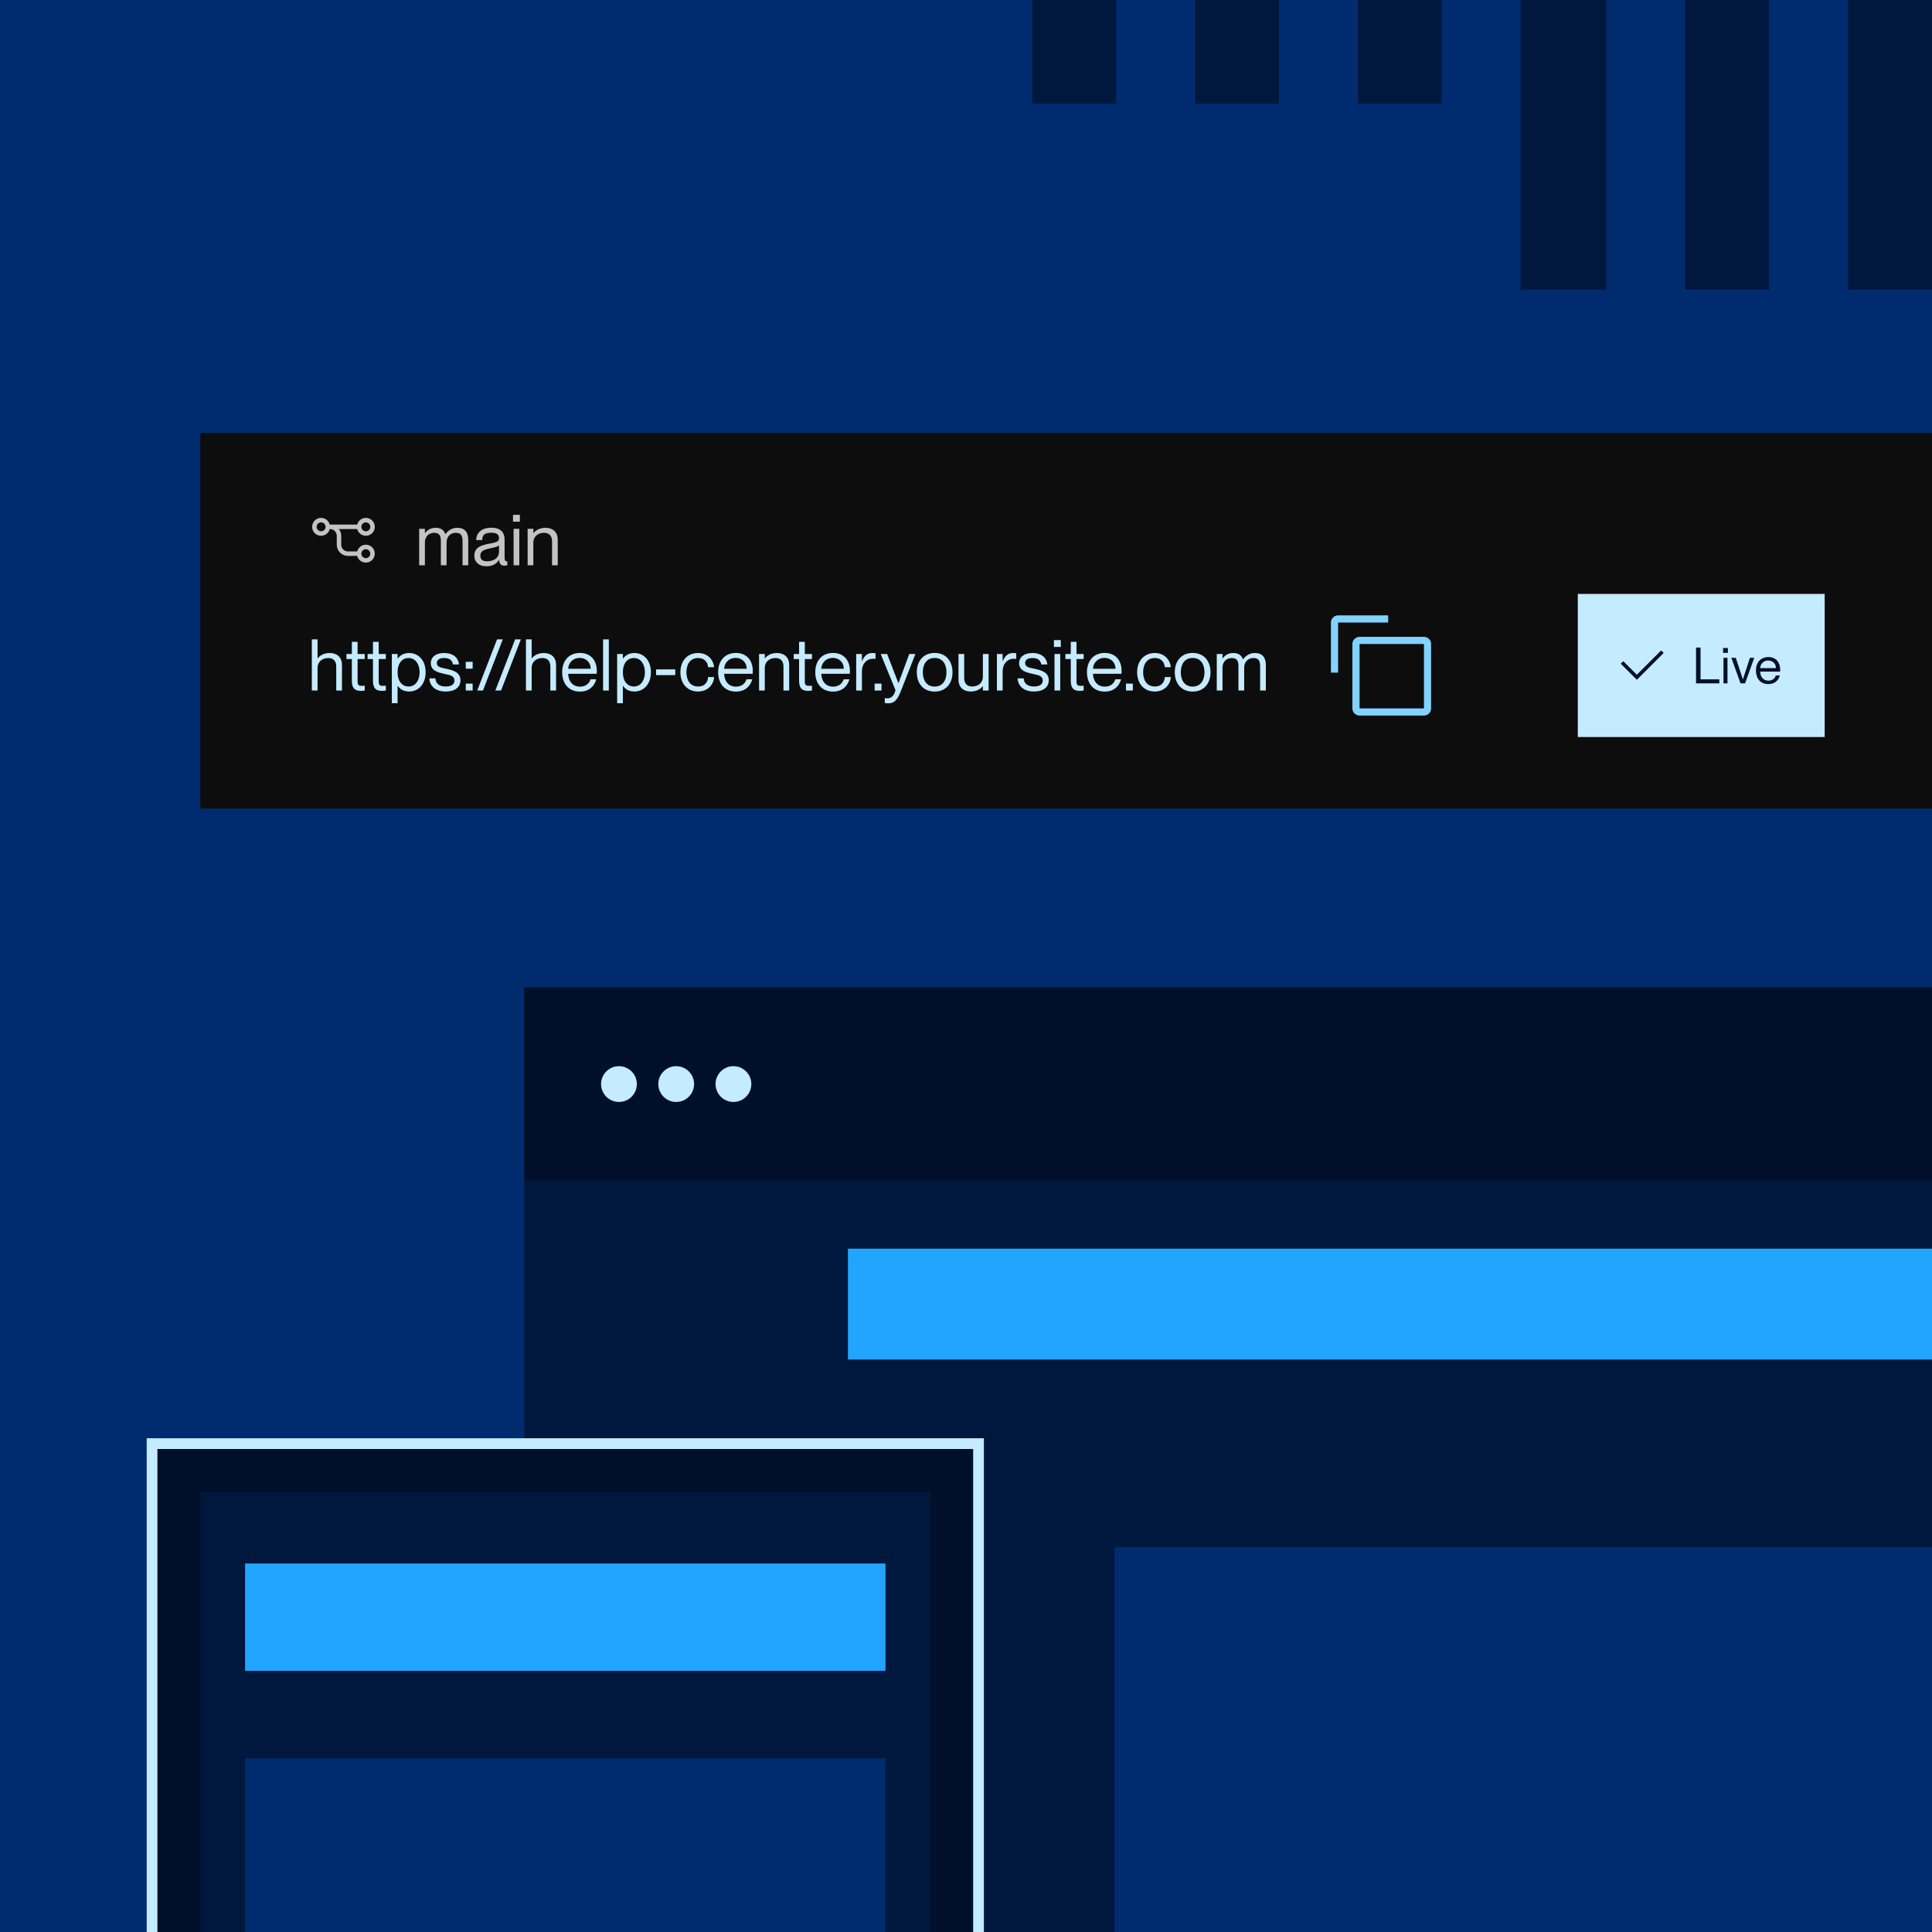
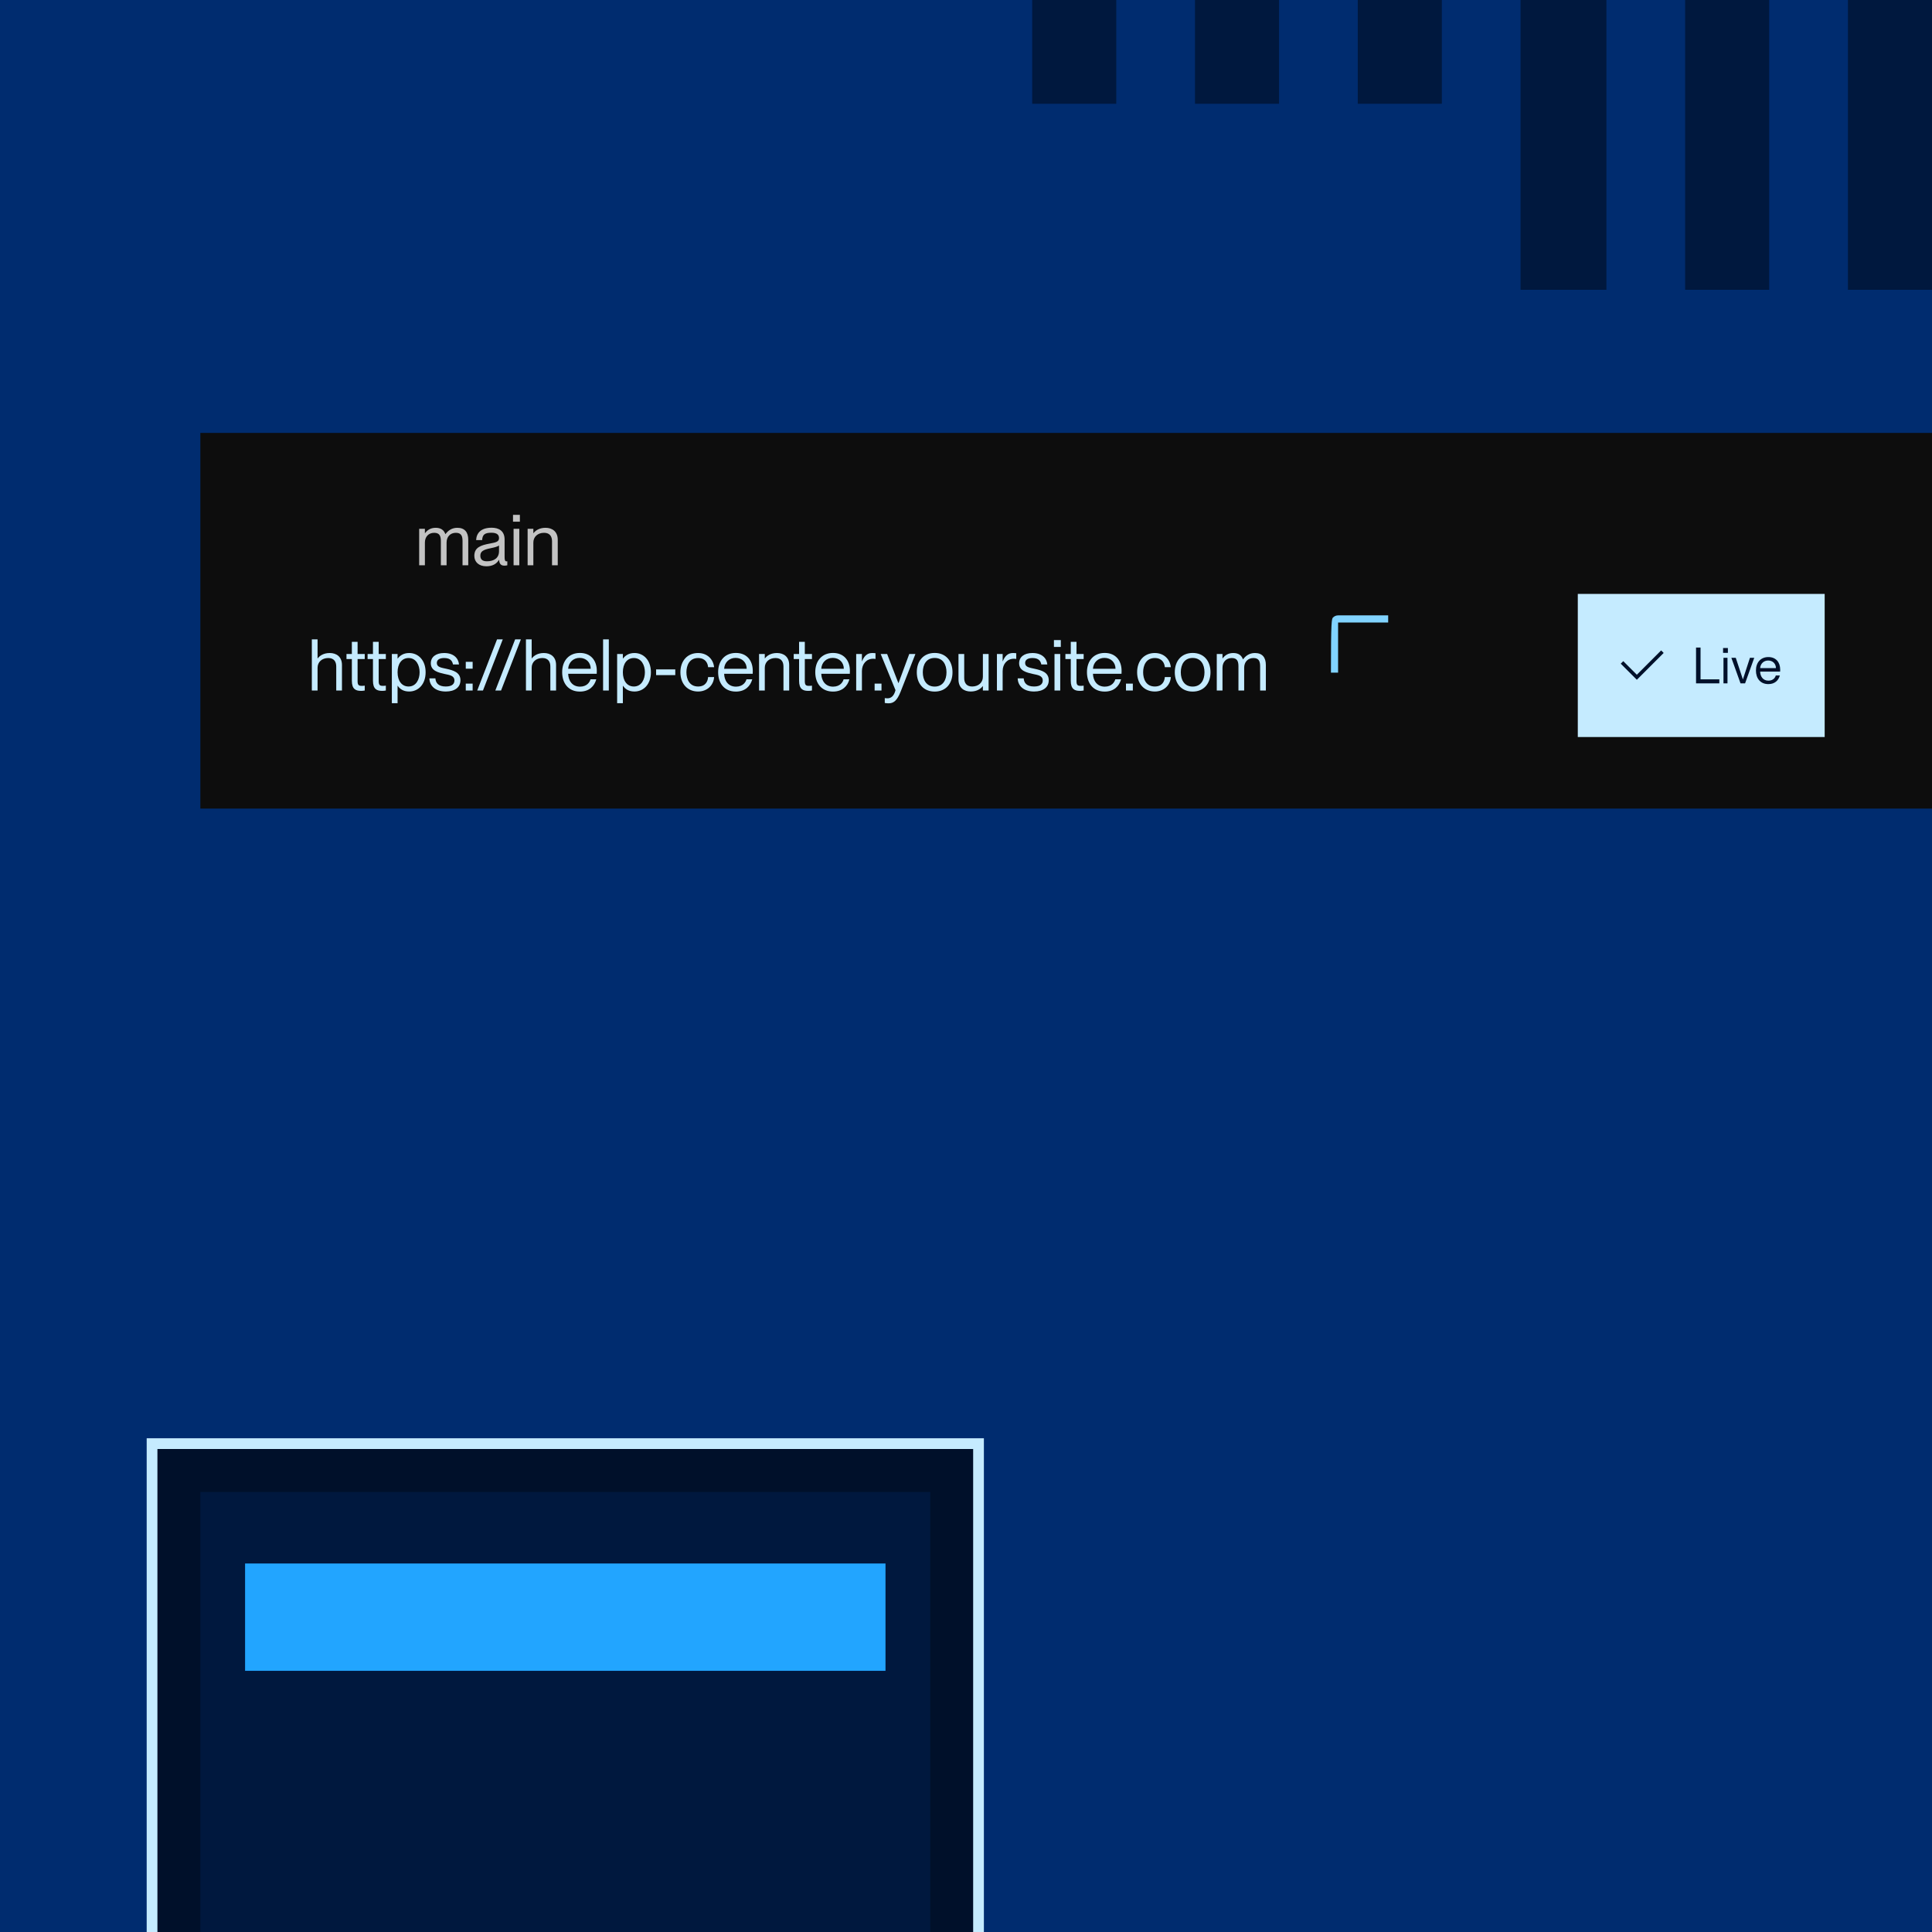
<svg xmlns="http://www.w3.org/2000/svg" fill="none" viewBox="0 0 540 540" height="540" width="540">
  <rect x="0" y="0" width="540" height="540" fill="#808080" stroke="none" />
  <g clip-path="url(#clip0_4971_11972)">
    <rect fill="#002C6F" height="540" width="540" />
    <g clip-path="url(#clip1_4971_11972)">
      <rect fill="#00183E" transform="translate(146.5 276)" height="369" width="483" />
      <rect fill="#00102A" height="54" width="483" y="276" x="146.5" />
      <circle fill="#C5EBFF" r="5" cy="303" cx="173" />
      <circle fill="#C5EBFF" r="5" cy="303" cx="189" />
      <circle fill="#C5EBFF" r="5" cy="303" cx="205" />
      <rect fill="#22A5FF" height="31" width="392.5" y="349" x="237" />
      <rect fill="#002C6F" height="172" width="228.5" y="432.5" x="311.5" />
    </g>
    <rect fill="#0D0D0D" transform="translate(56 121)" height="105" width="484" />
-     <path fill="#C3C3C3" d="M102.25 152.25C101.697 152.252 101.161 152.437 100.724 152.776C100.288 153.115 99.977 153.59 99.839 154.125H97.25C96.753 154.124 96.276 153.927 95.925 153.575C95.573 153.224 95.376 152.747 95.375 152.25V149.75C95.373 149.072 95.147 148.413 94.734 147.875H99.839C99.991 148.464 100.353 148.978 100.856 149.319C101.36 149.661 101.971 149.807 102.574 149.73C103.178 149.653 103.733 149.359 104.135 148.903C104.538 148.446 104.759 147.858 104.759 147.25C104.759 146.642 104.538 146.054 104.135 145.597C103.733 145.141 103.178 144.847 102.574 144.77C101.971 144.693 101.36 144.839 100.856 145.181C100.353 145.522 99.991 146.036 99.839 146.625H92.161C92.009 146.036 91.647 145.522 91.144 145.181C90.64 144.839 90.029 144.693 89.426 144.77C88.822 144.847 88.267 145.141 87.865 145.597C87.463 146.054 87.241 146.642 87.241 147.25C87.241 147.858 87.463 148.446 87.865 148.903C88.267 149.359 88.822 149.653 89.426 149.73C90.029 149.807 90.64 149.661 91.144 149.319C91.647 148.978 92.009 148.464 92.161 147.875H92.25C92.747 147.876 93.224 148.073 93.575 148.425C93.927 148.776 94.124 149.253 94.125 149.75V152.25C94.126 153.079 94.456 153.873 95.041 154.459C95.627 155.044 96.422 155.374 97.25 155.375H99.839C99.957 155.827 100.198 156.236 100.537 156.557C100.876 156.879 101.298 157.098 101.755 157.192C102.213 157.285 102.687 157.248 103.125 157.085C103.562 156.922 103.945 156.64 104.23 156.271C104.515 155.901 104.691 155.459 104.738 154.995C104.784 154.53 104.7 154.062 104.493 153.643C104.287 153.224 103.968 152.872 103.571 152.626C103.175 152.379 102.717 152.249 102.25 152.25ZM102.25 146C102.497 146 102.739 146.073 102.945 146.211C103.15 146.348 103.31 146.543 103.405 146.772C103.5 147 103.524 147.251 103.476 147.494C103.428 147.736 103.309 147.959 103.134 148.134C102.959 148.309 102.736 148.428 102.494 148.476C102.251 148.524 102 148.499 101.772 148.405C101.543 148.31 101.348 148.15 101.211 147.944C101.073 147.739 101 147.497 101 147.25C101 146.919 101.132 146.601 101.367 146.367C101.601 146.132 101.919 146 102.25 146ZM89.75 148.5C89.503 148.5 89.261 148.427 89.056 148.289C88.85 148.152 88.69 147.957 88.595 147.728C88.501 147.5 88.476 147.249 88.524 147.006C88.572 146.764 88.691 146.541 88.866 146.366C89.041 146.191 89.264 146.072 89.506 146.024C89.749 145.976 90 146.001 90.228 146.095C90.457 146.19 90.652 146.35 90.789 146.556C90.927 146.761 91 147.003 91 147.25C91 147.581 90.868 147.899 90.634 148.134C90.399 148.368 90.082 148.5 89.75 148.5ZM102.25 156C102.003 156 101.761 155.927 101.556 155.789C101.35 155.652 101.19 155.457 101.095 155.228C101.001 155 100.976 154.749 101.024 154.506C101.072 154.264 101.191 154.041 101.366 153.866C101.541 153.691 101.764 153.572 102.006 153.524C102.249 153.476 102.5 153.501 102.728 153.595C102.957 153.69 103.152 153.85 103.289 154.056C103.427 154.261 103.5 154.503 103.5 154.75C103.5 155.081 103.368 155.399 103.133 155.633C102.899 155.868 102.581 156 102.25 156Z" />
    <path fill="#C3C3C3" d="M127.82 147.52C129.88 147.52 130.88 148.74 130.88 150.88V158H129.28V151.28C129.28 149.96 129.02 148.92 127.42 148.92C125.82 148.92 124.82 150.06 124.82 151.64V158H123.22V151.28C123.22 149.96 122.96 148.92 121.36 148.92C119.76 148.92 118.76 150.06 118.76 151.64V158H117.16V147.8H118.76V149.02H118.8C119.34 148.3 120.22 147.52 121.76 147.52C123.22 147.52 124.06 148.14 124.48 149.28H124.52C125.22 148.32 126.28 147.52 127.82 147.52ZM135.937 158.28C133.877 158.28 132.577 157.1 132.577 155.38C132.577 153.04 134.297 152.4 136.937 151.92C138.677 151.6 139.477 151.4 139.477 150.4C139.477 149.6 139.037 148.9 137.357 148.9C135.417 148.9 134.857 149.48 134.757 150.96H133.077C133.177 149 134.417 147.5 137.417 147.5C139.317 147.5 141.037 148.3 141.037 150.8V155.7C141.037 156.5 141.157 156.9 141.557 156.9C141.617 156.9 141.677 156.9 141.797 156.88V158C141.537 158.06 141.297 158.1 141.017 158.1C140.137 158.1 139.597 157.76 139.497 156.5H139.457C138.797 157.6 137.637 158.28 135.937 158.28ZM136.097 156.88C138.017 156.88 139.477 156.02 139.477 154.06V152.44C139.177 152.76 138.177 153.02 137.077 153.24C135.097 153.64 134.257 154.12 134.257 155.3C134.257 156.3 134.777 156.88 136.097 156.88ZM145.307 145.82H143.387V143.9H145.307V145.82ZM145.147 158H143.547V147.8H145.147V158ZM152.473 147.52C154.333 147.52 155.893 148.54 155.893 150.88V158H154.293V151.28C154.293 149.96 153.673 148.92 152.073 148.92C150.273 148.92 149.073 150.06 149.073 151.64V158H147.473V147.8H149.073V149.02H149.113C149.653 148.3 150.733 147.52 152.473 147.52Z" />
    <path fill="#C5EBFF" d="M92.16 182.52C94.02 182.52 95.58 183.54 95.58 185.88V193H93.98V186.28C93.98 184.96 93.36 183.92 91.76 183.92C89.96 183.92 88.76 185.06 88.76 186.64V193H87.16V178.7H88.76V184.02H88.8C89.34 183.3 90.42 182.52 92.16 182.52ZM101.946 182.8V184.2H99.946V190.34C99.946 191.42 100.206 191.7 101.106 191.7C101.446 191.7 101.606 191.68 101.946 191.64V193C101.486 193.08 101.246 193.1 100.886 193.1C99.386 193.1 98.346 192.58 98.346 190.26V184.2H96.846V182.8H98.346V179.4H99.946V182.8H101.946ZM107.845 182.8V184.2H105.845V190.34C105.845 191.42 106.105 191.7 107.005 191.7C107.345 191.7 107.505 191.68 107.845 191.64V193C107.385 193.08 107.145 193.1 106.785 193.1C105.285 193.1 104.245 192.58 104.245 190.26V184.2H102.745V182.8H104.245V179.4H105.845V182.8H107.845ZM114.363 182.52C116.923 182.52 118.963 184.54 118.963 187.9C118.963 191.26 116.923 193.28 114.363 193.28C112.723 193.28 111.763 192.56 111.163 191.68H111.123V196.54H109.523V182.8H111.123V184.06H111.163C111.763 183.28 112.723 182.52 114.363 182.52ZM114.203 191.88C116.303 191.88 117.283 189.9 117.283 187.9C117.283 185.9 116.303 183.92 114.203 183.92C112.303 183.92 111.123 185.5 111.123 187.9C111.123 190.3 112.303 191.88 114.203 191.88ZM124.594 193.28C121.654 193.28 120.074 191.7 120.014 189.6H121.694C121.774 190.84 122.494 191.88 124.594 191.88C126.554 191.88 127.014 190.98 127.014 190.2C127.014 188.8 125.554 188.66 124.294 188.38C122.514 187.98 120.414 187.5 120.414 185.38C120.414 183.66 121.794 182.52 124.134 182.52C126.774 182.52 128.134 183.96 128.294 185.72H126.614C126.454 184.94 126.054 183.92 124.154 183.92C122.714 183.92 122.094 184.5 122.094 185.32C122.094 186.5 123.394 186.62 124.814 186.94C126.634 187.36 128.694 187.88 128.694 190.14C128.694 192.06 127.194 193.28 124.594 193.28ZM132.105 186.9H130.185V184.98H132.105V186.9ZM132.105 193H130.185V191.08H132.105V193ZM134.988 193H133.388L138.928 178.7H140.528L134.988 193ZM140.047 193H138.447L143.987 178.7H145.587L140.047 193ZM152.004 182.52C153.864 182.52 155.424 183.54 155.424 185.88V193H153.824V186.28C153.824 184.96 153.204 183.92 151.604 183.92C149.804 183.92 148.604 185.06 148.604 186.64V193H147.004V178.7H148.604V184.02H148.644C149.184 183.3 150.264 182.52 152.004 182.52ZM166.808 187.52C166.808 187.82 166.808 188.16 166.788 188.32H158.808C158.848 190.12 159.848 191.92 162.108 191.92C164.108 191.92 164.868 190.58 165.048 189.86H166.668C166.148 191.76 164.708 193.3 162.088 193.3C158.868 193.3 157.128 190.98 157.128 187.88C157.128 184.62 159.068 182.5 162.088 182.5C165.068 182.5 166.808 184.54 166.808 187.52ZM158.808 186.92H165.108C165.108 185.24 163.908 183.88 162.008 183.88C160.248 183.88 158.908 185.14 158.808 186.92ZM170.166 193H168.566V178.7H170.166V193ZM177.332 182.52C179.892 182.52 181.932 184.54 181.932 187.9C181.932 191.26 179.892 193.28 177.332 193.28C175.692 193.28 174.732 192.56 174.132 191.68H174.092V196.54H172.492V182.8H174.092V184.06H174.132C174.732 183.28 175.692 182.52 177.332 182.52ZM177.172 191.88C179.272 191.88 180.252 189.9 180.252 187.9C180.252 185.9 179.272 183.92 177.172 183.92C175.272 183.92 174.092 185.5 174.092 187.9C174.092 190.3 175.272 191.88 177.172 191.88ZM188.743 188.7H183.383V187.1H188.743V188.7ZM195.114 193.28C192.134 193.28 190.174 191.1 190.174 187.9C190.174 184.7 192.134 182.52 195.114 182.52C197.634 182.52 199.354 184.2 199.594 186.48H197.914C197.834 185.36 197.154 183.92 195.114 183.92C192.694 183.92 191.854 185.98 191.854 187.9C191.854 189.82 192.694 191.88 195.114 191.88C197.174 191.88 197.834 190.46 197.914 189.24H199.594C199.454 191.56 197.634 193.28 195.114 193.28ZM210.402 187.52C210.402 187.82 210.402 188.16 210.382 188.32H202.402C202.442 190.12 203.442 191.92 205.702 191.92C207.702 191.92 208.462 190.58 208.642 189.86H210.262C209.742 191.76 208.302 193.3 205.682 193.3C202.462 193.3 200.722 190.98 200.722 187.88C200.722 184.62 202.662 182.5 205.682 182.5C208.662 182.5 210.402 184.54 210.402 187.52ZM202.402 186.92H208.702C208.702 185.24 207.502 183.88 205.602 183.88C203.842 183.88 202.502 185.14 202.402 186.92ZM217.16 182.52C219.02 182.52 220.58 183.54 220.58 185.88V193H218.98V186.28C218.98 184.96 218.36 183.92 216.76 183.92C214.96 183.92 213.76 185.06 213.76 186.64V193H212.16V182.8H213.76V184.02H213.8C214.34 183.3 215.42 182.52 217.16 182.52ZM226.946 182.8V184.2H224.946V190.34C224.946 191.42 225.206 191.7 226.106 191.7C226.446 191.7 226.606 191.68 226.946 191.64V193C226.486 193.08 226.246 193.1 225.886 193.1C224.386 193.1 223.346 192.58 223.346 190.26V184.2H221.846V182.8H223.346V179.4H224.946V182.8H226.946ZM237.55 187.52C237.55 187.82 237.55 188.16 237.53 188.32H229.55C229.59 190.12 230.59 191.92 232.85 191.92C234.85 191.92 235.61 190.58 235.79 189.86H237.41C236.89 191.76 235.45 193.3 232.83 193.3C229.61 193.3 227.87 190.98 227.87 187.88C227.87 184.62 229.81 182.5 232.83 182.5C235.81 182.5 237.55 184.54 237.55 187.52ZM229.55 186.92H235.85C235.85 185.24 234.65 183.88 232.75 183.88C230.99 183.88 229.65 185.14 229.55 186.92ZM243.768 182.52C244.148 182.52 244.428 182.54 244.708 182.58V184.18C244.468 184.14 244.288 184.12 244.048 184.12C242.168 184.12 240.908 185.6 240.908 187.56V193H239.308V182.8H240.908V184.82H240.948C241.488 183.48 242.308 182.52 243.768 182.52ZM246.38 193H244.46V191.08H246.38V193ZM248.357 196.58C247.997 196.58 247.757 196.56 247.297 196.48V195.12C247.637 195.16 247.797 195.18 248.097 195.18C248.937 195.18 249.857 194.66 250.297 192.9L246.157 182.8H247.957L251.097 190.92H251.137L254.137 182.8H255.857L251.737 193.3C250.717 195.88 249.737 196.58 248.357 196.58ZM261.248 193.3C258.128 193.3 256.248 191.08 256.248 187.9C256.248 184.72 258.128 182.5 261.248 182.5C264.348 182.5 266.228 184.72 266.228 187.9C266.228 191.08 264.348 193.3 261.248 193.3ZM261.248 191.9C263.528 191.9 264.548 190.08 264.548 187.9C264.548 185.72 263.528 183.9 261.248 183.9C258.948 183.9 257.928 185.72 257.928 187.9C257.928 190.08 258.948 191.9 261.248 191.9ZM274.72 189.16V182.8H276.32V193H274.72V191.78H274.68C274.14 192.5 273.06 193.28 271.32 193.28C269.46 193.28 267.9 192.26 267.9 189.92V182.8H269.5V189.52C269.5 190.84 270.12 191.88 271.72 191.88C273.52 191.88 274.72 190.74 274.72 189.16ZM283.104 182.52C283.484 182.52 283.764 182.54 284.044 182.58V184.18C283.804 184.14 283.624 184.12 283.384 184.12C281.504 184.12 280.244 185.6 280.244 187.56V193H278.644V182.8H280.244V184.82H280.284C280.824 183.48 281.644 182.52 283.104 182.52ZM289.028 193.28C286.088 193.28 284.508 191.7 284.448 189.6H286.128C286.208 190.84 286.928 191.88 289.028 191.88C290.988 191.88 291.448 190.98 291.448 190.2C291.448 188.8 289.988 188.66 288.728 188.38C286.948 187.98 284.848 187.5 284.848 185.38C284.848 183.66 286.228 182.52 288.568 182.52C291.208 182.52 292.568 183.96 292.728 185.72H291.048C290.888 184.94 290.488 183.92 288.588 183.92C287.148 183.92 286.528 184.5 286.528 185.32C286.528 186.5 287.828 186.62 289.248 186.94C291.068 187.36 293.128 187.88 293.128 190.14C293.128 192.06 291.628 193.28 289.028 193.28ZM296.498 180.82H294.578V178.9H296.498V180.82ZM296.338 193H294.738V182.8H296.338V193ZM302.884 182.8V184.2H300.884V190.34C300.884 191.42 301.144 191.7 302.044 191.7C302.384 191.7 302.544 191.68 302.884 191.64V193C302.424 193.08 302.184 193.1 301.824 193.1C300.324 193.1 299.284 192.58 299.284 190.26V184.2H297.784V182.8H299.284V179.4H300.884V182.8H302.884ZM313.488 187.52C313.488 187.82 313.488 188.16 313.467 188.32H305.488C305.528 190.12 306.528 191.92 308.788 191.92C310.788 191.92 311.548 190.58 311.728 189.86H313.348C312.828 191.76 311.388 193.3 308.768 193.3C305.548 193.3 303.808 190.98 303.808 187.88C303.808 184.62 305.748 182.5 308.768 182.5C311.748 182.5 313.488 184.54 313.488 187.52ZM305.488 186.92H311.788C311.788 185.24 310.588 183.88 308.688 183.88C306.928 183.88 305.588 185.14 305.488 186.92ZM316.633 193H314.713V191.08H316.633V193ZM322.77 193.28C319.79 193.28 317.83 191.1 317.83 187.9C317.83 184.7 319.79 182.52 322.77 182.52C325.29 182.52 327.01 184.2 327.25 186.48H325.57C325.49 185.36 324.81 183.92 322.77 183.92C320.35 183.92 319.51 185.98 319.51 187.9C319.51 189.82 320.35 191.88 322.77 191.88C324.83 191.88 325.49 190.46 325.57 189.24H327.25C327.11 191.56 325.29 193.28 322.77 193.28ZM333.358 193.3C330.238 193.3 328.358 191.08 328.358 187.9C328.358 184.72 330.238 182.5 333.358 182.5C336.458 182.5 338.338 184.72 338.338 187.9C338.338 191.08 336.458 193.3 333.358 193.3ZM333.358 191.9C335.638 191.9 336.658 190.08 336.658 187.9C336.658 185.72 335.638 183.9 333.358 183.9C331.058 183.9 330.038 185.72 330.038 187.9C330.038 190.08 331.058 191.9 333.358 191.9ZM350.75 182.52C352.81 182.52 353.81 183.74 353.81 185.88V193H352.21V186.28C352.21 184.96 351.95 183.92 350.35 183.92C348.75 183.92 347.75 185.06 347.75 186.64V193H346.15V186.28C346.15 184.96 345.89 183.92 344.29 183.92C342.69 183.92 341.69 185.06 341.69 186.64V193H340.09V182.8H341.69V184.02H341.73C342.27 183.3 343.15 182.52 344.69 182.52C346.15 182.52 346.99 183.14 347.41 184.28H347.45C348.15 183.32 349.21 182.52 350.75 182.52Z" />
-     <path fill="#81D3FF" d="M398 180V198H380V180H398ZM398 178H380C379.47 178 378.961 178.211 378.586 178.586C378.211 178.961 378 179.47 378 180V198C378 198.53 378.211 199.039 378.586 199.414C378.961 199.789 379.47 200 380 200H398C398.53 200 399.039 199.789 399.414 199.414C399.789 199.039 400 198.53 400 198V180C400 179.47 399.789 178.961 399.414 178.586C399.039 178.211 398.53 178 398 178Z" />
-     <path fill="#81D3FF" d="M374 188H372V174C372 173.47 372.211 172.961 372.586 172.586C372.961 172.211 373.47 172 374 172H388V174H374V188Z" />
+     <path fill="#81D3FF" d="M374 188H372C372 173.47 372.211 172.961 372.586 172.586C372.961 172.211 373.47 172 374 172H388V174H374V188Z" />
    <rect fill="#C5EBFF" transform="translate(441 166)" height="40" width="69" />
    <path fill="#00102A" d="M457.5 190L453 185.5L453.707 184.793L457.5 188.586L464.293 181.793L465 182.5L457.5 190Z" />
    <path fill="#00102A" d="M480.559 191H474.049V180.99H475.309V189.88H480.559V191ZM482.949 182.474H481.605V181.13H482.949V182.474ZM482.837 191H481.717V183.86H482.837V191ZM487.755 191H486.481L483.919 183.86H485.151L487.139 189.88H487.153L489.113 183.86H490.317L487.755 191ZM497.568 187.164C497.568 187.374 497.568 187.612 497.554 187.724H491.968C491.996 188.984 492.696 190.244 494.278 190.244C495.678 190.244 496.21 189.306 496.336 188.802H497.47C497.106 190.132 496.098 191.21 494.264 191.21C492.01 191.21 490.792 189.586 490.792 187.416C490.792 185.134 492.15 183.65 494.264 183.65C496.35 183.65 497.568 185.078 497.568 187.164ZM491.968 186.744H496.378C496.378 185.568 495.538 184.616 494.208 184.616C492.976 184.616 492.038 185.498 491.968 186.744Z" />
    <rect fill="#00183E" transform="matrix(1 0 0 -1 516.5 81)" height="133" width="23.5" />
    <rect fill="#00183E" transform="matrix(1 0 0 -1 471 81)" height="133" width="23.5" />
    <rect fill="#00183E" transform="matrix(1 0 0 -1 425 81)" height="133" width="24" />
    <rect fill="#00183E" transform="matrix(1 0 0 -1 379.5 29)" height="81" width="23.5" />
    <rect fill="#00183E" transform="matrix(1 0 0 -1 334 29)" height="81" width="23.5" />
    <rect fill="#00183E" transform="matrix(1 0 0 -1 288.5 29)" height="81" width="23.5" />
    <rect stroke-width="15" stroke="#C5EBFF" fill="#E7F6FF" height="191.5" width="219" y="409.5" x="48.5" />
    <rect stroke-width="12" stroke="#00102A" fill="#00183E" height="188.5" width="216" y="411" x="50" />
    <rect fill="#22A5FF" height="30" width="179" y="437" x="68.5" />
-     <rect fill="#002C6F" height="102" width="179" y="491.5" x="68.5" />
  </g>
  <defs>
    <clipPath id="clip0_4971_11972">
      <rect fill="white" height="540" width="540" />
    </clipPath>
    <clipPath id="clip1_4971_11972">
-       <rect transform="translate(146.5 276)" fill="white" height="369" width="483" />
-     </clipPath>
+       </clipPath>
  </defs>
</svg>